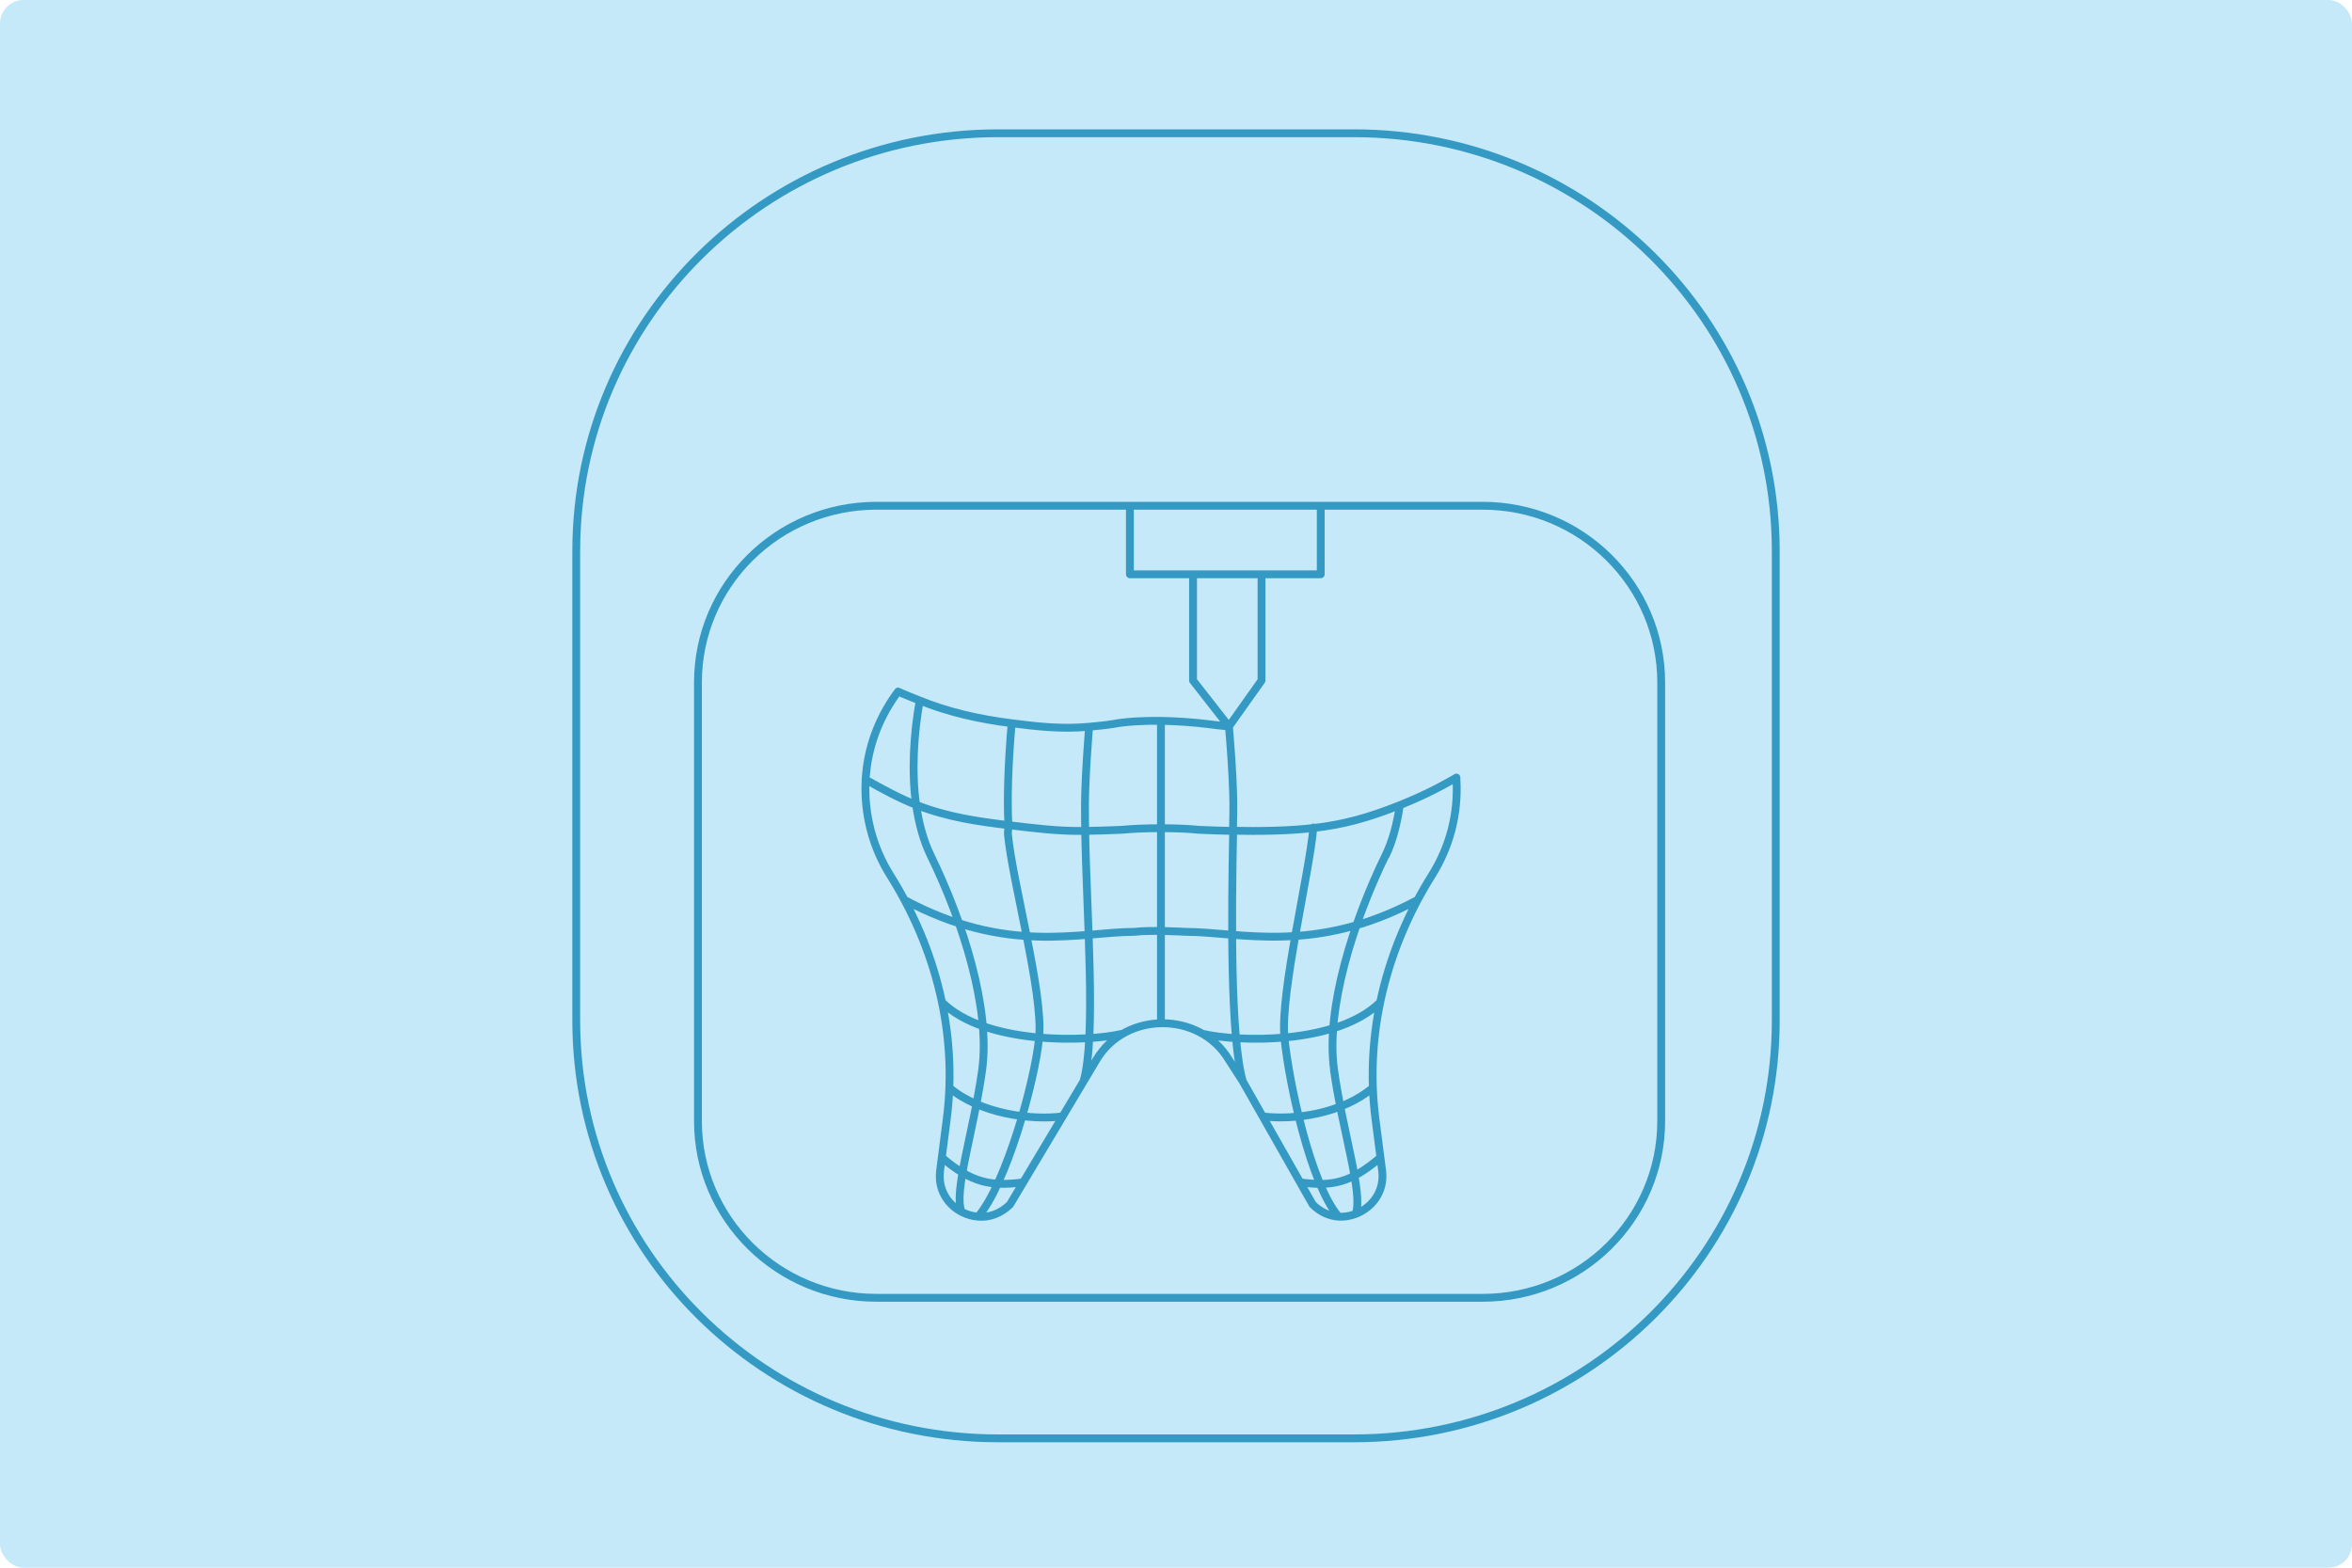
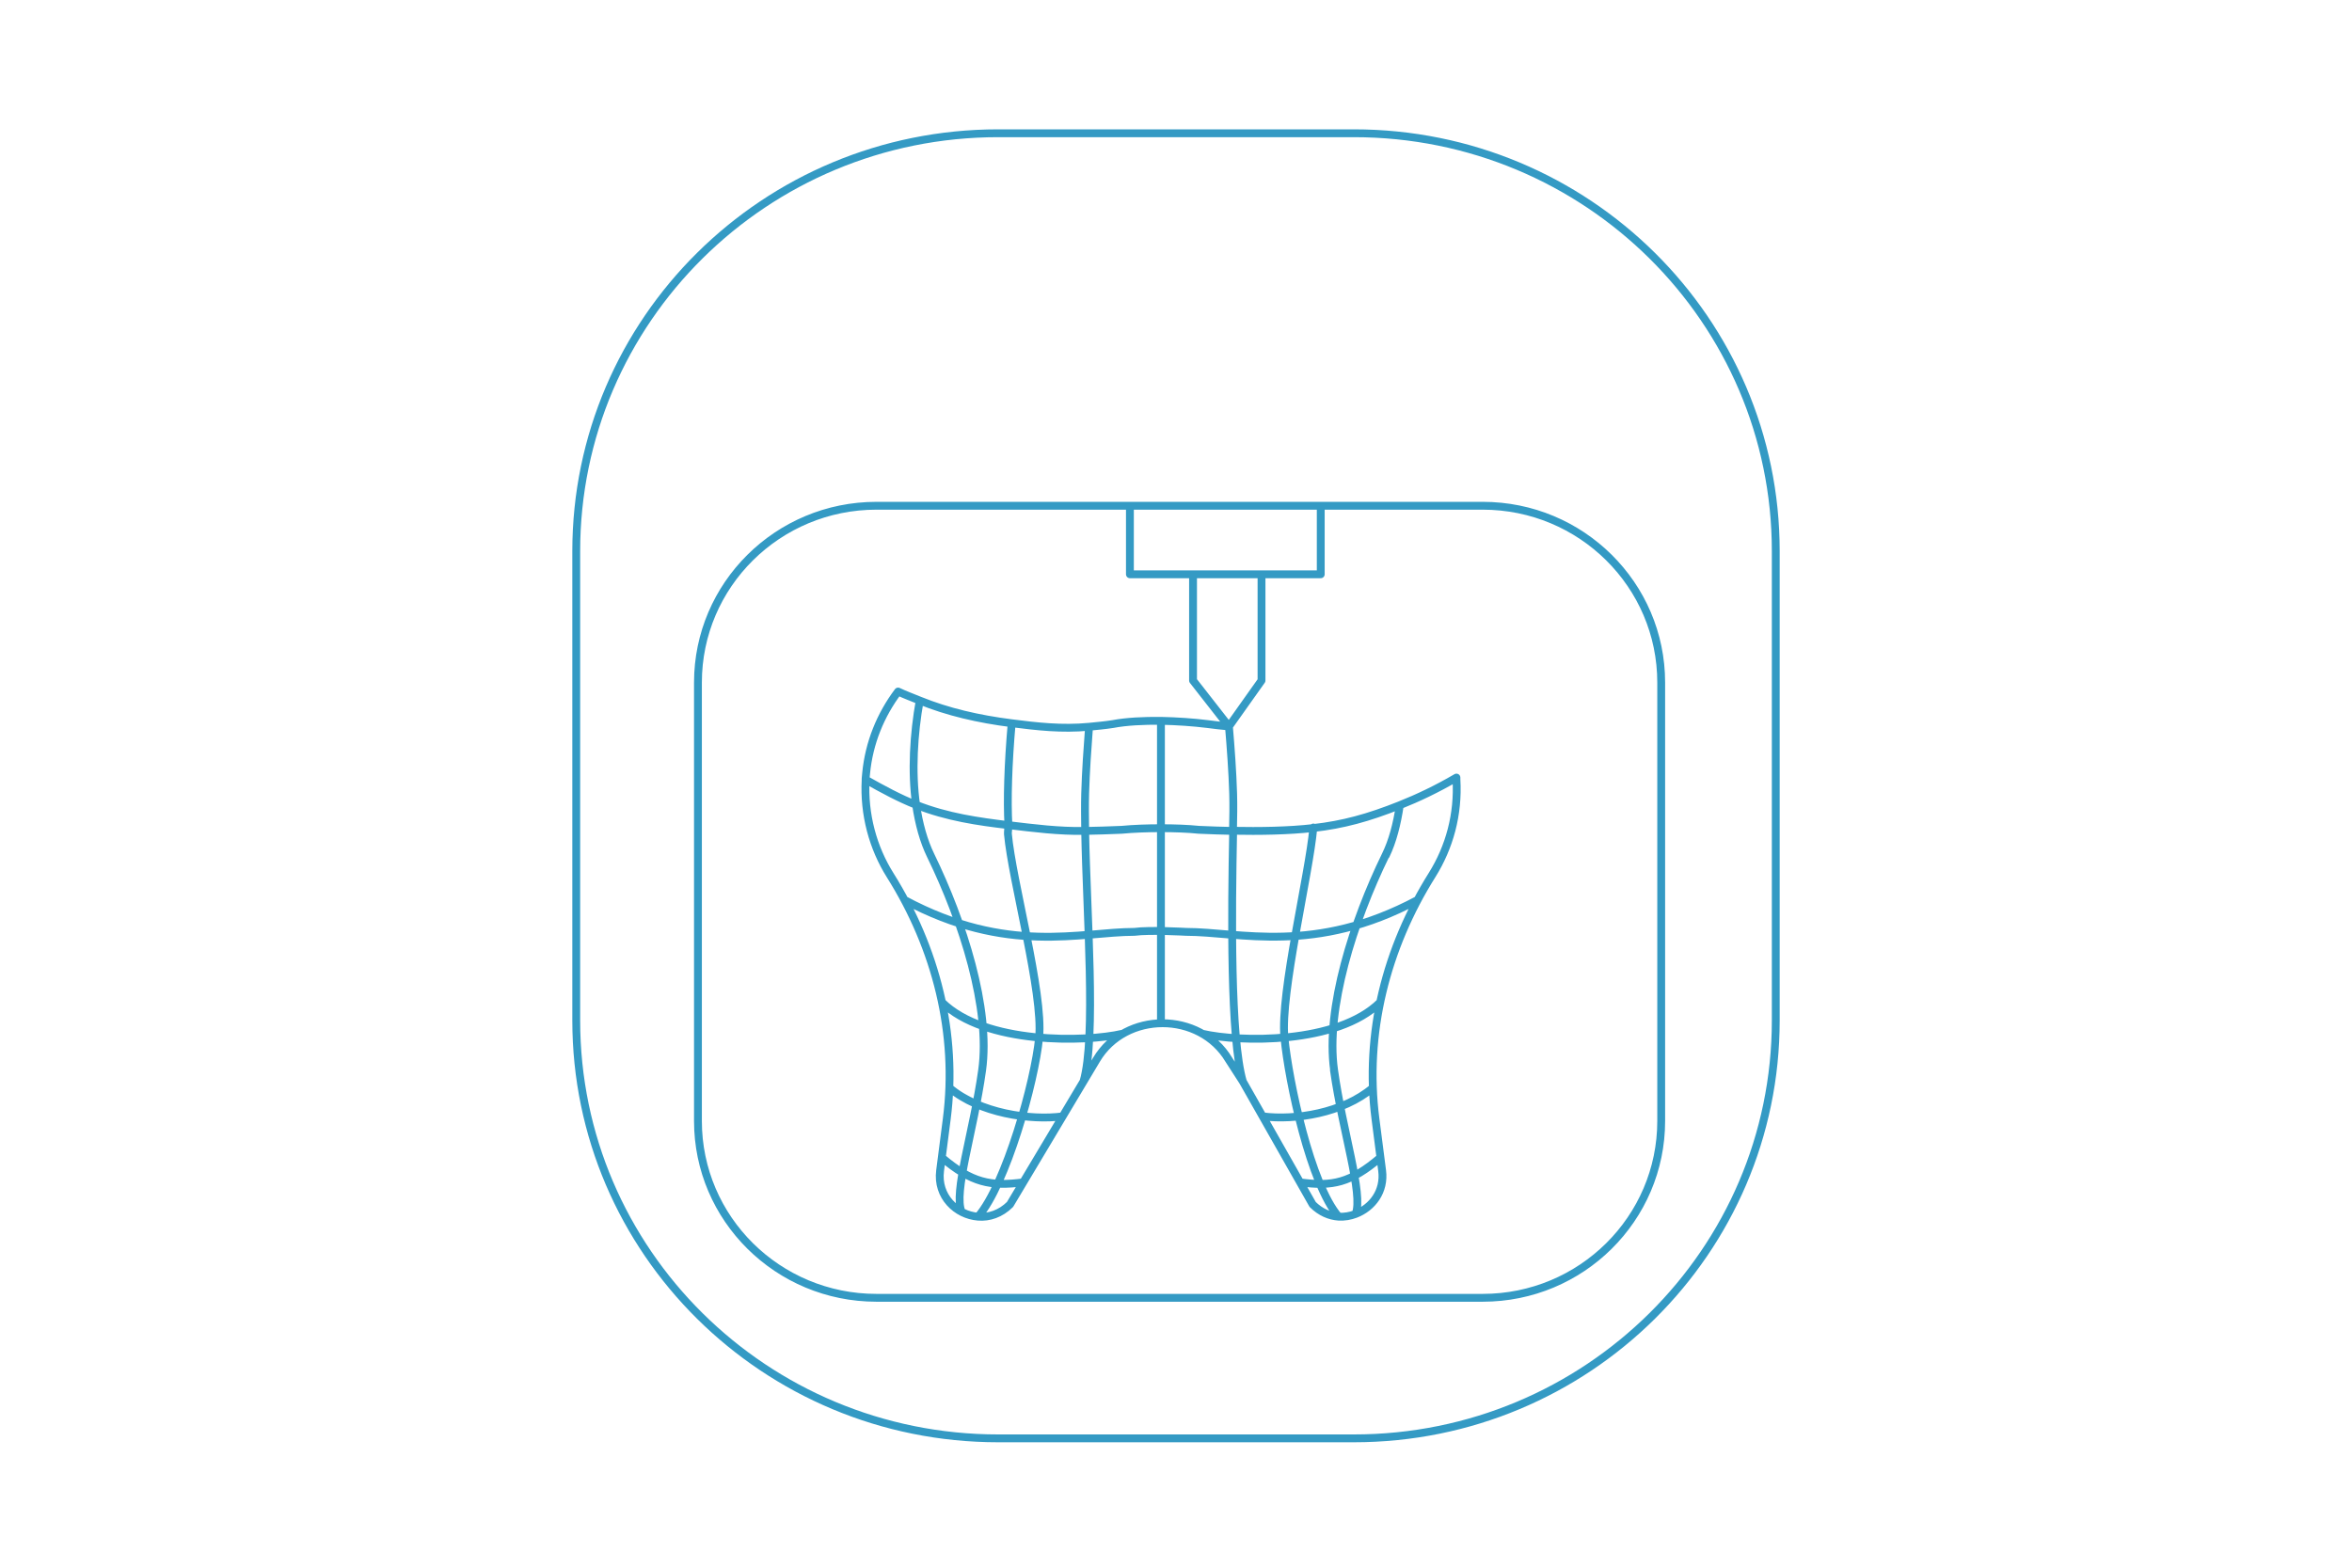
<svg xmlns="http://www.w3.org/2000/svg" width="600" height="400" viewBox="0 0 600 400" fill="none">
-   <rect width="599.999" height="400" rx="6" fill="#C5E9F8" />
  <path d="M288.243 129.927V146.531H336.925V129.043M304.347 146.552V173.639L313.504 185.357M313.504 185.357L321.816 173.639V146.552M313.504 185.357C313.959 190.729 314.414 196.922 314.58 202.499C314.663 205.452 314.621 208.363 314.539 212.013C311.682 211.972 308.785 211.849 305.804 211.726C303.072 211.439 299.636 211.316 296.159 211.316M313.504 185.357C311.682 185.193 309.861 184.988 308.039 184.742C304.397 184.29 300.257 184.003 296.159 183.921M230.741 229.619C257.027 243.726 275.709 237.767 289.411 237.767C293.261 237.234 302.534 237.767 302.534 237.767C316.236 237.767 335.352 243.685 361.639 229.619M240.294 255.702C251.222 266.529 276.973 265.941 286.288 263.768M242.178 277.532C249.836 284.053 262.887 285.948 271.084 284.841M240.254 295.335C247.912 301.855 252.788 302.75 261.026 301.684M352.102 255.702C341.173 266.529 316.075 265.941 306.761 263.768M350.223 277.532C342.565 284.053 330.344 285.907 322.106 284.841M352.152 295.335C344.494 301.855 339.903 302.791 331.666 301.684M258.082 184.537C249.637 183.47 241.785 181.655 234.624 178.743M258.082 184.537C257.171 194.871 256.881 204.385 257.254 210.537M258.082 184.537C264.457 185.357 270.866 186.095 277.82 185.439M234.624 178.743C233.092 187.232 232.502 196.995 233.703 205.361M234.624 178.743C232.844 178.005 230.805 177.267 229.108 176.447C224.637 182.393 221.698 189.529 220.953 197.28C220.884 197.991 220.87 198.141 220.829 198.592C220.801 199.492 220.829 198.838 220.829 198.92M233.703 205.361C241.692 208.519 249.637 209.635 257.254 210.537M233.703 205.361C241.692 208.519 249.637 209.594 257.254 210.537M233.703 205.361C234.407 210.2 235.638 214.638 237.418 218.288C245.614 235.102 252.734 257.329 250.54 273.077C248.346 288.825 243.127 304.341 245.321 309.221M233.703 205.361C229.522 203.721 225.258 201.422 220.829 198.92M257.254 210.537C263.795 211.316 270.079 212.136 276.827 212.013M257.254 210.537C257.254 211.111 257.081 212.3 257.122 212.792M257.254 210.537C257.295 211.111 257.081 212.3 257.122 212.792M296.159 183.921V211.316M296.159 183.921C291.688 183.88 287.341 184.085 283.906 184.742C281.836 185.07 279.849 185.234 277.82 185.439M296.159 211.316C292.681 211.316 289.163 211.439 286.141 211.726C282.995 211.849 279.89 211.972 276.827 212.013M296.159 211.316C299.636 211.316 303.113 211.439 305.845 211.726C308.826 211.849 311.724 211.972 314.58 212.013V211.972M296.159 211.316V261.081M276.827 202.499C276.992 196.798 277.406 190.975 277.82 185.439M276.827 202.499C276.744 205.288 276.785 208.527 276.827 212.013M276.827 202.499C276.744 205.329 276.785 208.568 276.827 212.013M276.827 212.013C277.199 233.297 279.671 264.741 276.4 275.937C279.712 264.741 277.199 233.297 276.827 212.013ZM335.03 211.275C335.071 210.783 334.988 211.808 335.03 211.275ZM335.03 211.275C328.696 212.013 321.203 212.095 314.58 211.972M335.03 211.275C333.953 223.209 326.583 253.324 327.659 264.725M335.03 211.275C342.646 210.414 349.063 208.65 357.094 205.452M335.03 211.275C334.979 211.791 335.071 210.783 335.03 211.275ZM335.03 211.275C333.953 223.209 326.542 253.324 327.659 264.725M314.58 211.972C314.166 233.092 313.824 264.782 317.053 275.937M314.58 211.972C314.166 233.133 313.824 264.823 317.053 275.937M317.053 275.937L334.864 307.32C336.851 309.288 339.129 310.273 341.489 310.437M317.053 275.937L313.464 270.37C306.054 257.985 287.093 257.985 279.725 270.37L257.66 307.32C255.259 309.699 252.32 310.683 249.505 310.437M341.489 310.437C334.369 302.276 328.777 276.125 327.659 264.725M341.489 310.437C334.369 302.235 328.736 276.084 327.659 264.725M341.489 310.437C343.021 310.519 344.427 310.273 345.834 309.74M340.328 273.036C338.134 257.288 345.255 235.061 353.451 218.247M340.328 273.036H340.287C342.481 288.62 347.821 304.654 345.834 309.74M340.328 273.036C342.481 288.579 347.821 304.654 345.834 309.74M353.451 218.247C355.231 214.638 356.39 210.209 357.094 205.452M353.451 218.247H353.534C355.272 214.638 356.39 210.209 357.094 205.452M357.094 205.452C361.73 203.606 366.574 201.31 371.541 198.398C371.541 198.562 371.541 198.685 371.541 198.849C372.079 207.83 369.72 216.237 365.332 223.25C353.617 241.909 348.069 263.727 350.884 285.503L352.582 298.667C353.285 303.998 350.015 308.14 345.834 309.74M257.122 212.792C258.199 224.726 266.202 253.324 265.084 264.725M257.122 212.792C258.199 224.726 266.161 253.324 265.084 264.725M265.084 264.725C264.008 276.084 256.625 302.276 249.505 310.437M265.084 264.725C263.967 276.084 256.584 302.235 249.505 310.437M249.505 310.437C243.958 309.986 238.991 305.229 239.819 298.708L241.516 285.544C244.331 263.727 238.784 241.95 227.069 223.291C222.722 216.36 220.332 207.819 220.829 198.92M254.63 34H345.37C404.812 34 453 81.738 453 140.626V260.374C453 319.262 404.812 367 345.37 367H254.63C195.188 367 147 319.262 147 260.374V140.626C147 81.738 195.188 34 254.63 34ZM223.584 129.043H378.239C403.388 129.043 423.775 149.239 423.775 174.153V286.028C423.775 310.942 403.388 331.139 378.239 331.139H223.584C198.435 331.139 178.048 310.942 178.048 286.028V174.153C178.048 149.239 198.435 129.043 223.584 129.043Z" stroke="#349AC4" stroke-width="2" stroke-linecap="round" stroke-linejoin="round" />
</svg>